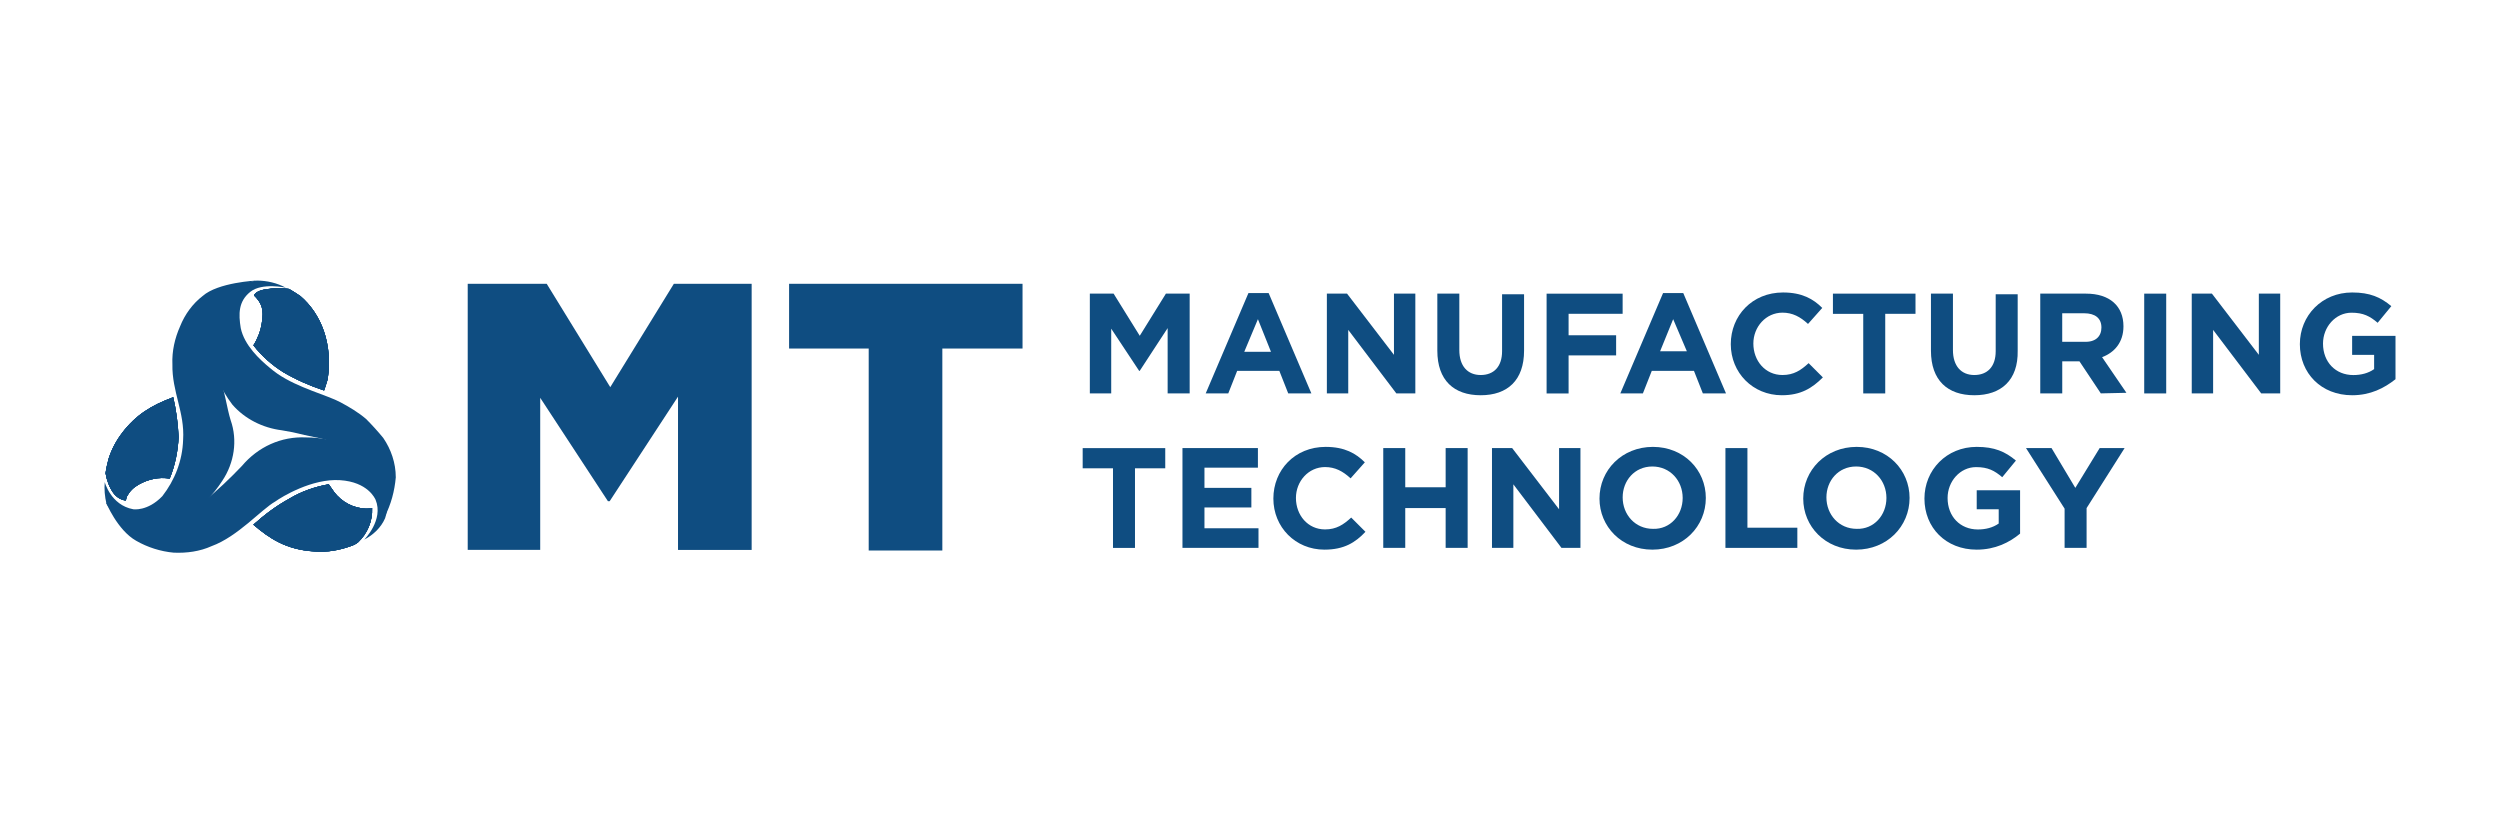
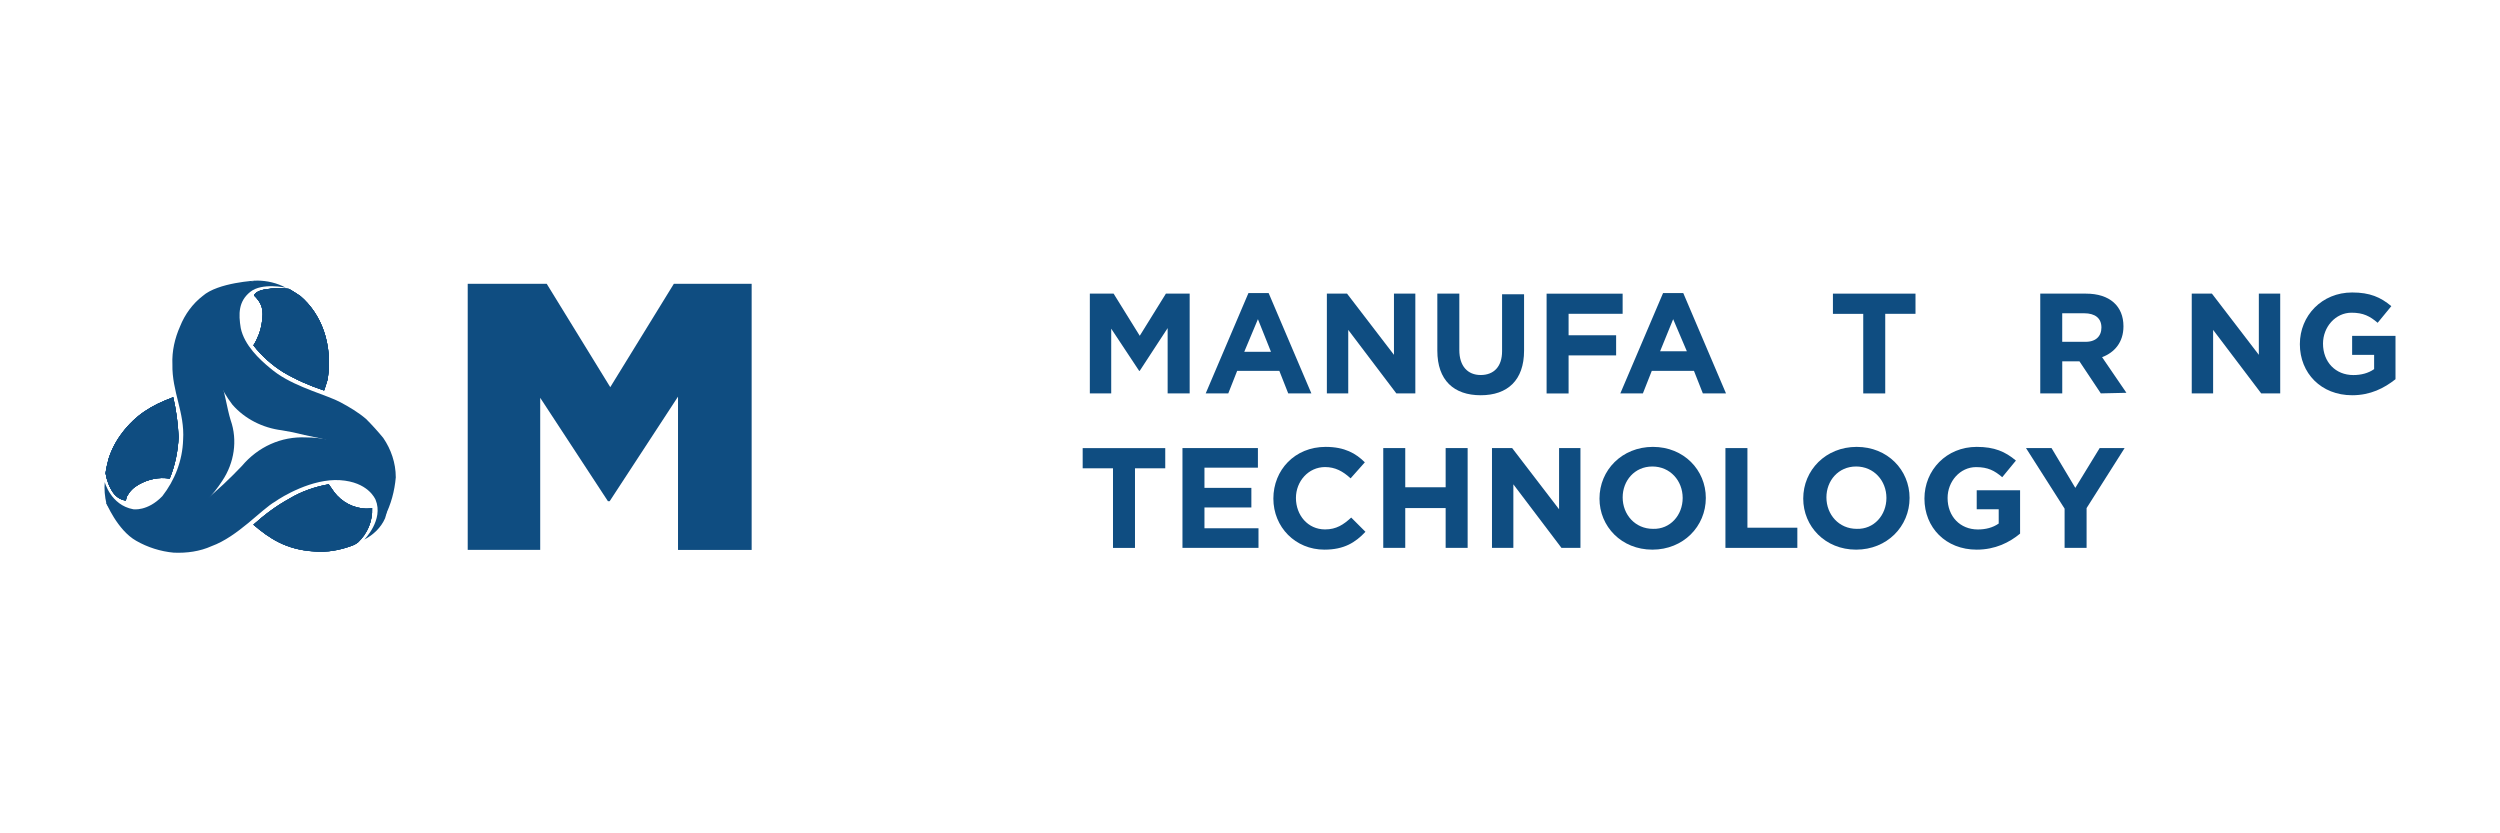
<svg xmlns="http://www.w3.org/2000/svg" id="uuid-a979f243-668f-4924-9894-aeaf6976be54" viewBox="0 0 300 100">
  <defs>
    <clipPath id="uuid-b756292e-6ee6-4201-b0e4-7522f960bb89">
      <path d="M34.75,59.824c-1.567.855-2.995,1.923-4.349,3.138,1.923,1.641,3.919,2.995,7.27,3.208,1.567.143,3.138-.143,4.631-.712.213-.069.43-.213.643-.356,1.142-1.068,1.784-2.565,1.71-4.137-.287.069-.499.069-.786.069-1.498-.069-2.852-.786-3.776-1.997-.213-.287-.43-.643-.643-.924-1.641.287-3.277.855-4.705,1.71h.005Z" fill="#0f4d81" />
    </clipPath>
    <clipPath id="uuid-c30770c0-4344-49e9-8fdf-a6bfe44deb4a">
      <path d="M14.664,51.941c-.712.924-1.285,1.997-1.641,3.138-.143.568-.287,1.142-.356,1.71.143.855.43,1.641.924,2.353.356.499.924.855,1.498.924.069-.143.069-.356.143-.499.356-.643.786-1.068,1.423-1.423,1.142-.643,2.422-.924,3.707-.712.643-1.567.998-3.277,1.068-4.992-.069-1.641-.287-3.208-.643-4.774-2.639.998-4.418,2.066-6.129,4.275h.005Z" fill="#0f4d81" />
    </clipPath>
    <clipPath id="uuid-7b938a98-eff7-4e94-9d19-1e2b5b5b51ee">
      <path d="M32.269,34.667c-1.641.143-1.784.786-1.784.786.924.924,1.211,1.641.924,3.351-.143.924-.499,1.853-.998,2.639.998,1.285,2.209,2.353,3.563,3.208,1.567.924,3.208,1.641,4.918,2.209.143-.43.287-.855.43-1.354.643-4.275-.786-7.844-3.277-9.979-.43-.287-.855-.568-1.354-.855-.43-.069-.924-.069-1.354-.069-.356,0-.712,0-1.068.069v-.005Z" fill="#0f4d81" />
    </clipPath>
  </defs>
  <g id="uuid-cbf1fddd-f4a7-449d-b55f-bd63ff6e8032">
    <g id="uuid-a79cf6e3-9b34-41e9-8323-53438227b48a">
      <g id="uuid-821ac33d-e444-4325-b451-4b8a01079ba3">
        <path id="uuid-43bd31b6-b0a6-4f3d-88f3-6f180195172a" d="M56.269,34.055h9.336l7.626,12.405,7.631-12.405h9.336v31.938h-8.837v-18.396l-8.199,12.544h-.213l-8.125-12.405v18.247h-8.699v-31.928s.143,0,.143,0Z" fill="#0f4d81" />
-         <path id="uuid-a613388b-c2c5-45fd-9a46-6c2b15add6b8" d="M104.245,41.824h-9.554v-7.769h28.013v7.769h-9.623v24.237h-8.837v-24.237h0Z" fill="#0f4d81" />
        <g id="uuid-ef2e2a32-9992-4f65-9e3f-be392e247a97">
          <g id="uuid-fbb70274-f22f-4703-aed9-5a5f95ac7c3a">
            <path id="uuid-096bbec2-3a17-4022-b53c-ffc9978691e2" d="M34.75,59.824c-1.567.855-2.995,1.923-4.349,3.138,1.923,1.641,3.919,2.995,7.27,3.208,1.567.143,3.138-.143,4.631-.712.213-.069.43-.213.643-.356,1.142-1.068,1.784-2.565,1.71-4.137-.287.069-.499.069-.786.069-1.498-.069-2.852-.786-3.776-1.997-.213-.287-.43-.643-.643-.924-1.641.287-3.277.855-4.705,1.71" fill="#0f4d81" />
            <g id="uuid-fb7ec444-d70d-4cb1-bc15-6ef3cd77d4fb">
-               <path d="M34.75,59.824c-1.567.855-2.995,1.923-4.349,3.138,1.923,1.641,3.919,2.995,7.27,3.208,1.567.143,3.138-.143,4.631-.712.213-.069.43-.213.643-.356,1.142-1.068,1.784-2.565,1.71-4.137-.287.069-.499.069-.786.069-1.498-.069-2.852-.786-3.776-1.997-.213-.287-.43-.643-.643-.924-1.641.287-3.277.855-4.705,1.71" fill="#0f4d81" />
              <path d="M34.75,59.824c-1.567.855-2.995,1.923-4.349,3.138,1.923,1.641,3.919,2.995,7.27,3.208,1.567.143,3.138-.143,4.631-.712.213-.069.43-.213.643-.356,1.142-1.068,1.784-2.565,1.71-4.137-.287.069-.499.069-.786.069-1.498-.069-2.852-.786-3.776-1.997-.213-.287-.43-.643-.643-.924-1.641.287-3.277.855-4.705,1.71" fill="#0f4d81" />
              <path d="M34.75,59.824c-1.567.855-2.995,1.923-4.349,3.138,1.923,1.641,3.919,2.995,7.27,3.208,1.567.143,3.138-.143,4.631-.712.213-.069.43-.213.643-.356,1.142-1.068,1.784-2.565,1.71-4.137-.287.069-.499.069-.786.069-1.498-.069-2.852-.786-3.776-1.997-.213-.287-.43-.643-.643-.924-1.641.287-3.277.855-4.705,1.71h.005Z" fill="#0f4d81" />
              <g clip-path="url(#uuid-b756292e-6ee6-4201-b0e4-7522f960bb89)">
                <g id="uuid-f43bcd12-4557-43ae-923f-3b1b8af630a9">
                  <rect id="uuid-232d1705-c08d-43a7-b152-df5f6be203cf" x="29.333" y="55.41" width="16.468" height="13.616" transform="translate(-23.279 22.467) rotate(-25.72)" fill="#0f4d81" />
                </g>
              </g>
            </g>
          </g>
          <g id="uuid-f8e73009-547f-4058-8337-9dd99de4b2d5">
            <path id="uuid-f175688e-d451-4a22-bf2e-1db564215ec5" d="M14.664,51.941c-.712.924-1.285,1.997-1.641,3.138-.143.568-.287,1.142-.356,1.71.143.855.43,1.641.924,2.353.356.499.924.855,1.498.924.069-.143.069-.356.143-.499.356-.643.786-1.068,1.423-1.423,1.142-.643,2.422-.924,3.707-.712.643-1.567.998-3.277,1.068-4.992-.069-1.641-.287-3.208-.643-4.774-2.639.998-4.418,2.066-6.129,4.275" fill="#0f4d81" />
            <g id="uuid-0e824461-69e3-40d0-be4c-a3fe203e1165">
              <path d="M14.664,51.941c-.712.924-1.285,1.997-1.641,3.138-.143.568-.287,1.142-.356,1.71.143.855.43,1.641.924,2.353.356.499.924.855,1.498.924.069-.143.069-.356.143-.499.356-.643.786-1.068,1.423-1.423,1.142-.643,2.422-.924,3.707-.712.643-1.567.998-3.277,1.068-4.992-.069-1.641-.287-3.208-.643-4.774-2.639.998-4.418,2.066-6.129,4.275" fill="#0f4d81" />
              <path d="M14.664,51.941c-.712.924-1.285,1.997-1.641,3.138-.143.568-.287,1.142-.356,1.71.143.855.43,1.641.924,2.353.356.499.924.855,1.498.924.069-.143.069-.356.143-.499.356-.643.786-1.068,1.423-1.423,1.142-.643,2.422-.924,3.707-.712.643-1.567.998-3.277,1.068-4.992-.069-1.641-.287-3.208-.643-4.774-2.639.998-4.418,2.066-6.129,4.275" fill="#0f4d81" />
              <path d="M14.664,51.941c-.712.924-1.285,1.997-1.641,3.138-.143.568-.287,1.142-.356,1.71.143.855.43,1.641.924,2.353.356.499.924.855,1.498.924.069-.143.069-.356.143-.499.356-.643.786-1.068,1.423-1.423,1.142-.643,2.422-.924,3.707-.712.643-1.567.998-3.277,1.068-4.992-.069-1.641-.287-3.208-.643-4.774-2.639.998-4.418,2.066-6.129,4.275h.005Z" fill="#0f4d81" />
              <g clip-path="url(#uuid-c30770c0-4344-49e9-8fdf-a6bfe44deb4a)">
                <g id="uuid-5493f3bb-d52f-498f-b68e-d0c05c026f18">
                  <rect id="uuid-4bc483f3-8c7f-4f32-b70b-03124d9b2d29" x="10.255" y="46.31" width="13.685" height="15.109" transform="translate(-23.766 14.828) rotate(-28.7)" fill="#0f4d81" />
                </g>
              </g>
            </g>
          </g>
          <g id="uuid-506d8bc7-86ba-49c2-b5fa-6b2fb0005e73">
            <path id="uuid-117a616c-2335-4965-915a-252adf4e5f60" d="M32.269,34.667c-1.641.143-1.784.786-1.784.786.924.924,1.211,1.641.924,3.351-.143.924-.499,1.853-.998,2.639.998,1.285,2.209,2.353,3.563,3.208,1.567.924,3.208,1.641,4.918,2.209.143-.43.287-.855.43-1.354.643-4.275-.786-7.844-3.277-9.979-.43-.287-.855-.568-1.354-.855-.43-.069-.924-.069-1.354-.069-.356,0-.712,0-1.068.069" fill="#0f4d81" />
            <g id="uuid-41b8ea54-31b6-44db-8d9c-2a76c5fa855d">
              <path d="M32.269,34.667c-1.641.143-1.784.786-1.784.786.924.924,1.211,1.641.924,3.351-.143.924-.499,1.853-.998,2.639.998,1.285,2.209,2.353,3.563,3.208,1.567.924,3.208,1.641,4.918,2.209.143-.43.287-.855.43-1.354.643-4.275-.786-7.844-3.277-9.979-.43-.287-.855-.568-1.354-.855-.43-.069-.924-.069-1.354-.069-.356,0-.712,0-1.068.069" fill="#0f4d81" />
              <path d="M32.269,34.667c-1.641.143-1.784.786-1.784.786.924.924,1.211,1.641.924,3.351-.143.924-.499,1.853-.998,2.639.998,1.285,2.209,2.353,3.563,3.208,1.567.924,3.208,1.641,4.918,2.209.143-.43.287-.855.43-1.354.643-4.275-.786-7.844-3.277-9.979-.43-.287-.855-.568-1.354-.855-.43-.069-.924-.069-1.354-.069-.356,0-.712,0-1.068.069" fill="#0f4d81" />
-               <path d="M32.269,34.667c-1.641.143-1.784.786-1.784.786.924.924,1.211,1.641.924,3.351-.143.924-.499,1.853-.998,2.639.998,1.285,2.209,2.353,3.563,3.208,1.567.924,3.208,1.641,4.918,2.209.143-.43.287-.855.43-1.354.643-4.275-.786-7.844-3.277-9.979-.43-.287-.855-.568-1.354-.855-.43-.069-.924-.069-1.354-.069-.356,0-.712,0-1.068.069v-.005Z" fill="#0f4d81" />
+               <path d="M32.269,34.667c-1.641.143-1.784.786-1.784.786.924.924,1.211,1.641.924,3.351-.143.924-.499,1.853-.998,2.639.998,1.285,2.209,2.353,3.563,3.208,1.567.924,3.208,1.641,4.918,2.209.143-.43.287-.855.43-1.354.643-4.275-.786-7.844-3.277-9.979-.43-.287-.855-.568-1.354-.855-.43-.069-.924-.069-1.354-.069-.356,0-.712,0-1.068.069v-.005" fill="#0f4d81" />
              <g clip-path="url(#uuid-7b938a98-eff7-4e94-9d19-1e2b5b5b51ee)">
                <g id="uuid-8fae1fcf-028f-45c4-87a0-761d8a38688f">
                  <rect id="uuid-a771eb12-83c7-4975-ad4e-3019be53168e" x="30.416" y="34.598" width="9.41" height="12.188" fill="#0f4d81" />
                </g>
              </g>
            </g>
          </g>
          <path id="uuid-b84e0137-cf22-4d63-ac88-cc551ab4b087" d="M43.716,64.747s2.353-2.353,1.354-4.774c-.069-.143-.924-2.14-4.275-2.353-3.351-.213-6.984,1.997-7.769,2.565-1.641.924-4.493,4.206-7.626,5.348-1.423.643-2.995.855-4.562.786-1.567-.143-3.138-.643-4.493-1.423-2.283-1.285-3.638-4.636-3.638-4.636,1.354,1.142,2.995,1.853,4.774,2.14,2.852,0,4.137.43,7.058-2.283,1.567-1.285,3.064-2.708,4.493-4.206,1.923-2.283,4.705-3.563,7.7-3.42,3.707,0,6.484,1.498,8.125,3.494,1.641,1.997,2.14,3.707,1.354,6.203-.499,1.142-1.423,1.997-2.496,2.565" fill="#0f4d81" />
          <path id="uuid-c3148a77-919a-45cb-a931-c4942ae8cd88" d="M47.497,57.264c-.143,1.641-.568,3.277-1.354,4.774-.069-1.567-.43-3.064-1.068-4.493-.499-.998-1.211-1.784-2.14-2.422-1.285-1.354-2.921-2.209-4.705-2.565-3.208-.643-1.923-.499-4.418-.924-2.283-.287-4.418-1.354-5.916-3.064-1.423-1.853-2.353-4.063-2.708-6.415-.213-1.853.143-3.776,1.068-5.417.924-1.715,2.634-2.857,4.562-3.069,1.211,0,2.422.287,3.489.855,0,0-2.852-.643-4.275.499-1.423,1.142-1.423,2.639-1.142,4.349.43,2.066,2.283,3.776,3.494,4.774.499.43.855.643.924.712,2.496,1.71,5.99,2.565,7.557,3.42,1.068.568,2.14,1.211,3.064,1.997.712.712,1.423,1.498,2.066,2.283.924,1.354,1.498,2.995,1.498,4.705" fill="#0f4d81" />
          <path id="uuid-17e49ee2-51a7-4c2e-b069-8c378c9e5ab1" d="M12.564,57.832s.712,2.778,3.42,3.277c0,0,1.71.287,3.494-1.567,1.498-1.923,2.422-4.275,2.496-6.771.213-3.277-1.354-5.773-1.285-9.054-.069-1.567.287-3.138.924-4.562.568-1.423,1.498-2.708,2.708-3.638,1.858-1.636,6.42-1.848,6.42-1.848-1.923.43-3.563,1.641-4.418,3.42-.924,2.496-1.285,4.349,0,7.982.568,1.498.924,3.993,1.354,5.348.855,2.422.43,5.13-.998,7.27-2.353,3.638-5.704,5.704-9.336,5.417-1.423-.069-3.776-1.211-4.562-2.639-.213-.855-.287-1.784-.213-2.639" fill="#0f4d81" />
        </g>
      </g>
      <path d="M140.117,47.211v-7.839l-3.351,5.13h-.069l-3.351-5.061v7.769h-2.565v-11.975h2.852l3.138,5.061,3.138-5.061h2.852v11.975h-2.644,0Z" fill="#0f4d81" />
      <path d="M154.588,47.211l-1.068-2.708h-5.061l-1.068,2.708h-2.708l5.13-12.045h2.422l5.13,12.045h-2.778ZM150.951,38.3l-1.641,3.919h3.208l-1.567-3.919h0Z" fill="#0f4d81" />
      <path d="M167.562,47.211l-5.773-7.626v7.626h-2.565v-11.975h2.422l5.629,7.344v-7.344h2.565v11.975h-2.278Z" fill="#0f4d81" />
      <path d="M177.684,47.429c-3.208,0-5.204-1.784-5.204-5.348v-6.845h2.639v6.771c0,1.923.998,2.995,2.565,2.995s2.565-.998,2.565-2.852v-6.84h2.639v6.771c0,3.563-1.997,5.348-5.204,5.348Z" fill="#0f4d81" />
      <path d="M188.231,37.663v2.565h5.704v2.422h-5.704v4.562h-2.639v-11.975h9.124v2.422h-6.484v.005Z" fill="#0f4d81" />
      <path d="M204.343,47.211l-1.068-2.708h-5.061l-1.068,2.708h-2.708l5.13-12.045h2.422l5.13,12.045h-2.778ZM200.78,38.3l-1.567,3.85h3.208l-1.641-3.85h0Z" fill="#0f4d81" />
-       <path d="M213.823,47.429c-3.494,0-6.129-2.708-6.129-6.129h0c0-3.42,2.565-6.203,6.272-6.203,2.283,0,3.638.786,4.705,1.853l-1.71,1.923c-.924-.855-1.853-1.354-3.064-1.354-1.997,0-3.494,1.71-3.494,3.707h0c0,2.066,1.423,3.776,3.494,3.776,1.354,0,2.209-.568,3.138-1.423l1.71,1.71c-1.285,1.285-2.639,2.14-4.918,2.14h-.005Z" fill="#0f4d81" />
      <path d="M226.228,37.663v9.549h-2.639v-9.549h-3.638v-2.427h9.909v2.422h-3.633v.005Z" fill="#0f4d81" />
-       <path d="M236.918,47.429c-3.208,0-5.204-1.784-5.204-5.348v-6.845h2.639v6.771c0,1.923.998,2.995,2.565,2.995s2.565-.998,2.565-2.852v-6.84h2.639v6.771c.069,3.563-1.997,5.348-5.204,5.348Z" fill="#0f4d81" />
      <path d="M252.101,47.211l-2.565-3.85h-2.066v3.85h-2.639v-11.975h5.491c2.852,0,4.493,1.498,4.493,3.919h0c0,1.923-1.068,3.138-2.565,3.707l2.921,4.275-3.064.069h0l-.005.005ZM252.171,39.303c0-1.142-.786-1.71-2.066-1.71h-2.639v3.42h2.639c1.354.069,2.066-.643,2.066-1.71h0Z" fill="#0f4d81" />
-       <path d="M257.306,47.211v-11.975h2.639v11.975h-2.639Z" fill="#0f4d81" />
      <path d="M271.347,47.211l-5.773-7.626v7.626h-2.565v-11.975h2.422l5.629,7.344v-7.344h2.565v11.975h-2.278Z" fill="#0f4d81" />
      <path d="M282.255,47.429c-3.707,0-6.272-2.639-6.272-6.129h0c0-3.42,2.639-6.203,6.272-6.203,2.14,0,3.42.568,4.705,1.641l-1.641,1.997c-.924-.786-1.71-1.211-3.138-1.211-1.923,0-3.42,1.71-3.42,3.707h0c0,2.209,1.498,3.776,3.638,3.776.924,0,1.784-.213,2.496-.712v-1.71h-2.639v-2.283h5.204v5.204c-1.354,1.068-2.995,1.923-5.204,1.923Z" fill="#0f4d81" />
      <path d="M136.198,56.196v9.554h-2.639v-9.554h-3.638v-2.422h9.909v2.422h-3.633Z" fill="#0f4d81" />
      <path d="M141.896,65.745v-11.975h9.054v2.353h-6.415v2.422h5.629v2.353h-5.629v2.496h6.484v2.353s-9.124,0-9.124,0Z" fill="#0f4d81" />
      <path d="M158.933,65.958c-3.494,0-6.129-2.708-6.129-6.129h0c0-3.42,2.565-6.203,6.272-6.203,2.283,0,3.638.786,4.705,1.853l-1.71,1.923c-.924-.855-1.853-1.354-3.064-1.354-1.997,0-3.494,1.71-3.494,3.707h0c0,2.066,1.423,3.776,3.494,3.776,1.354,0,2.209-.568,3.138-1.423l1.71,1.71c-1.211,1.285-2.565,2.14-4.918,2.14h-.005Z" fill="#0f4d81" />
      <path d="M173.478,65.745v-4.774h-4.848v4.774h-2.639v-11.975h2.639v4.705h4.848v-4.705h2.639v11.975s-2.639,0-2.639,0Z" fill="#0f4d81" />
      <path d="M187.376,65.745l-5.773-7.626v7.626h-2.565v-11.975h2.422l5.629,7.344v-7.344h2.565v11.975h-2.278Z" fill="#0f4d81" />
      <path d="M198.284,65.958c-3.707,0-6.346-2.778-6.346-6.129h0c0-3.42,2.708-6.203,6.415-6.203s6.346,2.778,6.346,6.129h0c0,3.42-2.708,6.203-6.415,6.203ZM201.921,59.755c0-2.066-1.498-3.776-3.638-3.776s-3.563,1.71-3.563,3.707h0c0,2.066,1.498,3.776,3.638,3.776,2.066.069,3.563-1.641,3.563-3.707h0Z" fill="#0f4d81" />
      <path d="M207.052,65.745v-11.975h2.639v9.554h5.99v2.422h-8.629Z" fill="#0f4d81" />
      <path d="M222.734,65.958c-3.707,0-6.346-2.778-6.346-6.129h0c0-3.42,2.708-6.203,6.415-6.203s6.346,2.778,6.346,6.129h0c0,3.42-2.708,6.203-6.415,6.203ZM226.371,59.755c0-2.066-1.498-3.776-3.638-3.776s-3.563,1.71-3.563,3.707h0c0,2.066,1.498,3.776,3.638,3.776,2.066.069,3.563-1.641,3.563-3.707h0Z" fill="#0f4d81" />
      <path d="M237.205,65.958c-3.707,0-6.272-2.639-6.272-6.129h0c0-3.42,2.639-6.203,6.272-6.203,2.14,0,3.42.568,4.705,1.641l-1.641,1.997c-.924-.786-1.71-1.211-3.138-1.211-1.923,0-3.42,1.71-3.42,3.707h0c0,2.209,1.498,3.776,3.638,3.776.924,0,1.784-.213,2.496-.712v-1.71h-2.639v-2.283h5.204v5.204c-1.285,1.068-2.995,1.923-5.204,1.923h0Z" fill="#0f4d81" />
      <path d="M250.391,60.971v4.774h-2.639v-4.705l-4.631-7.27h3.064l2.852,4.774,2.921-4.774h2.995l-4.562,7.201Z" fill="#0f4d81" />
    </g>
  </g>
</svg>